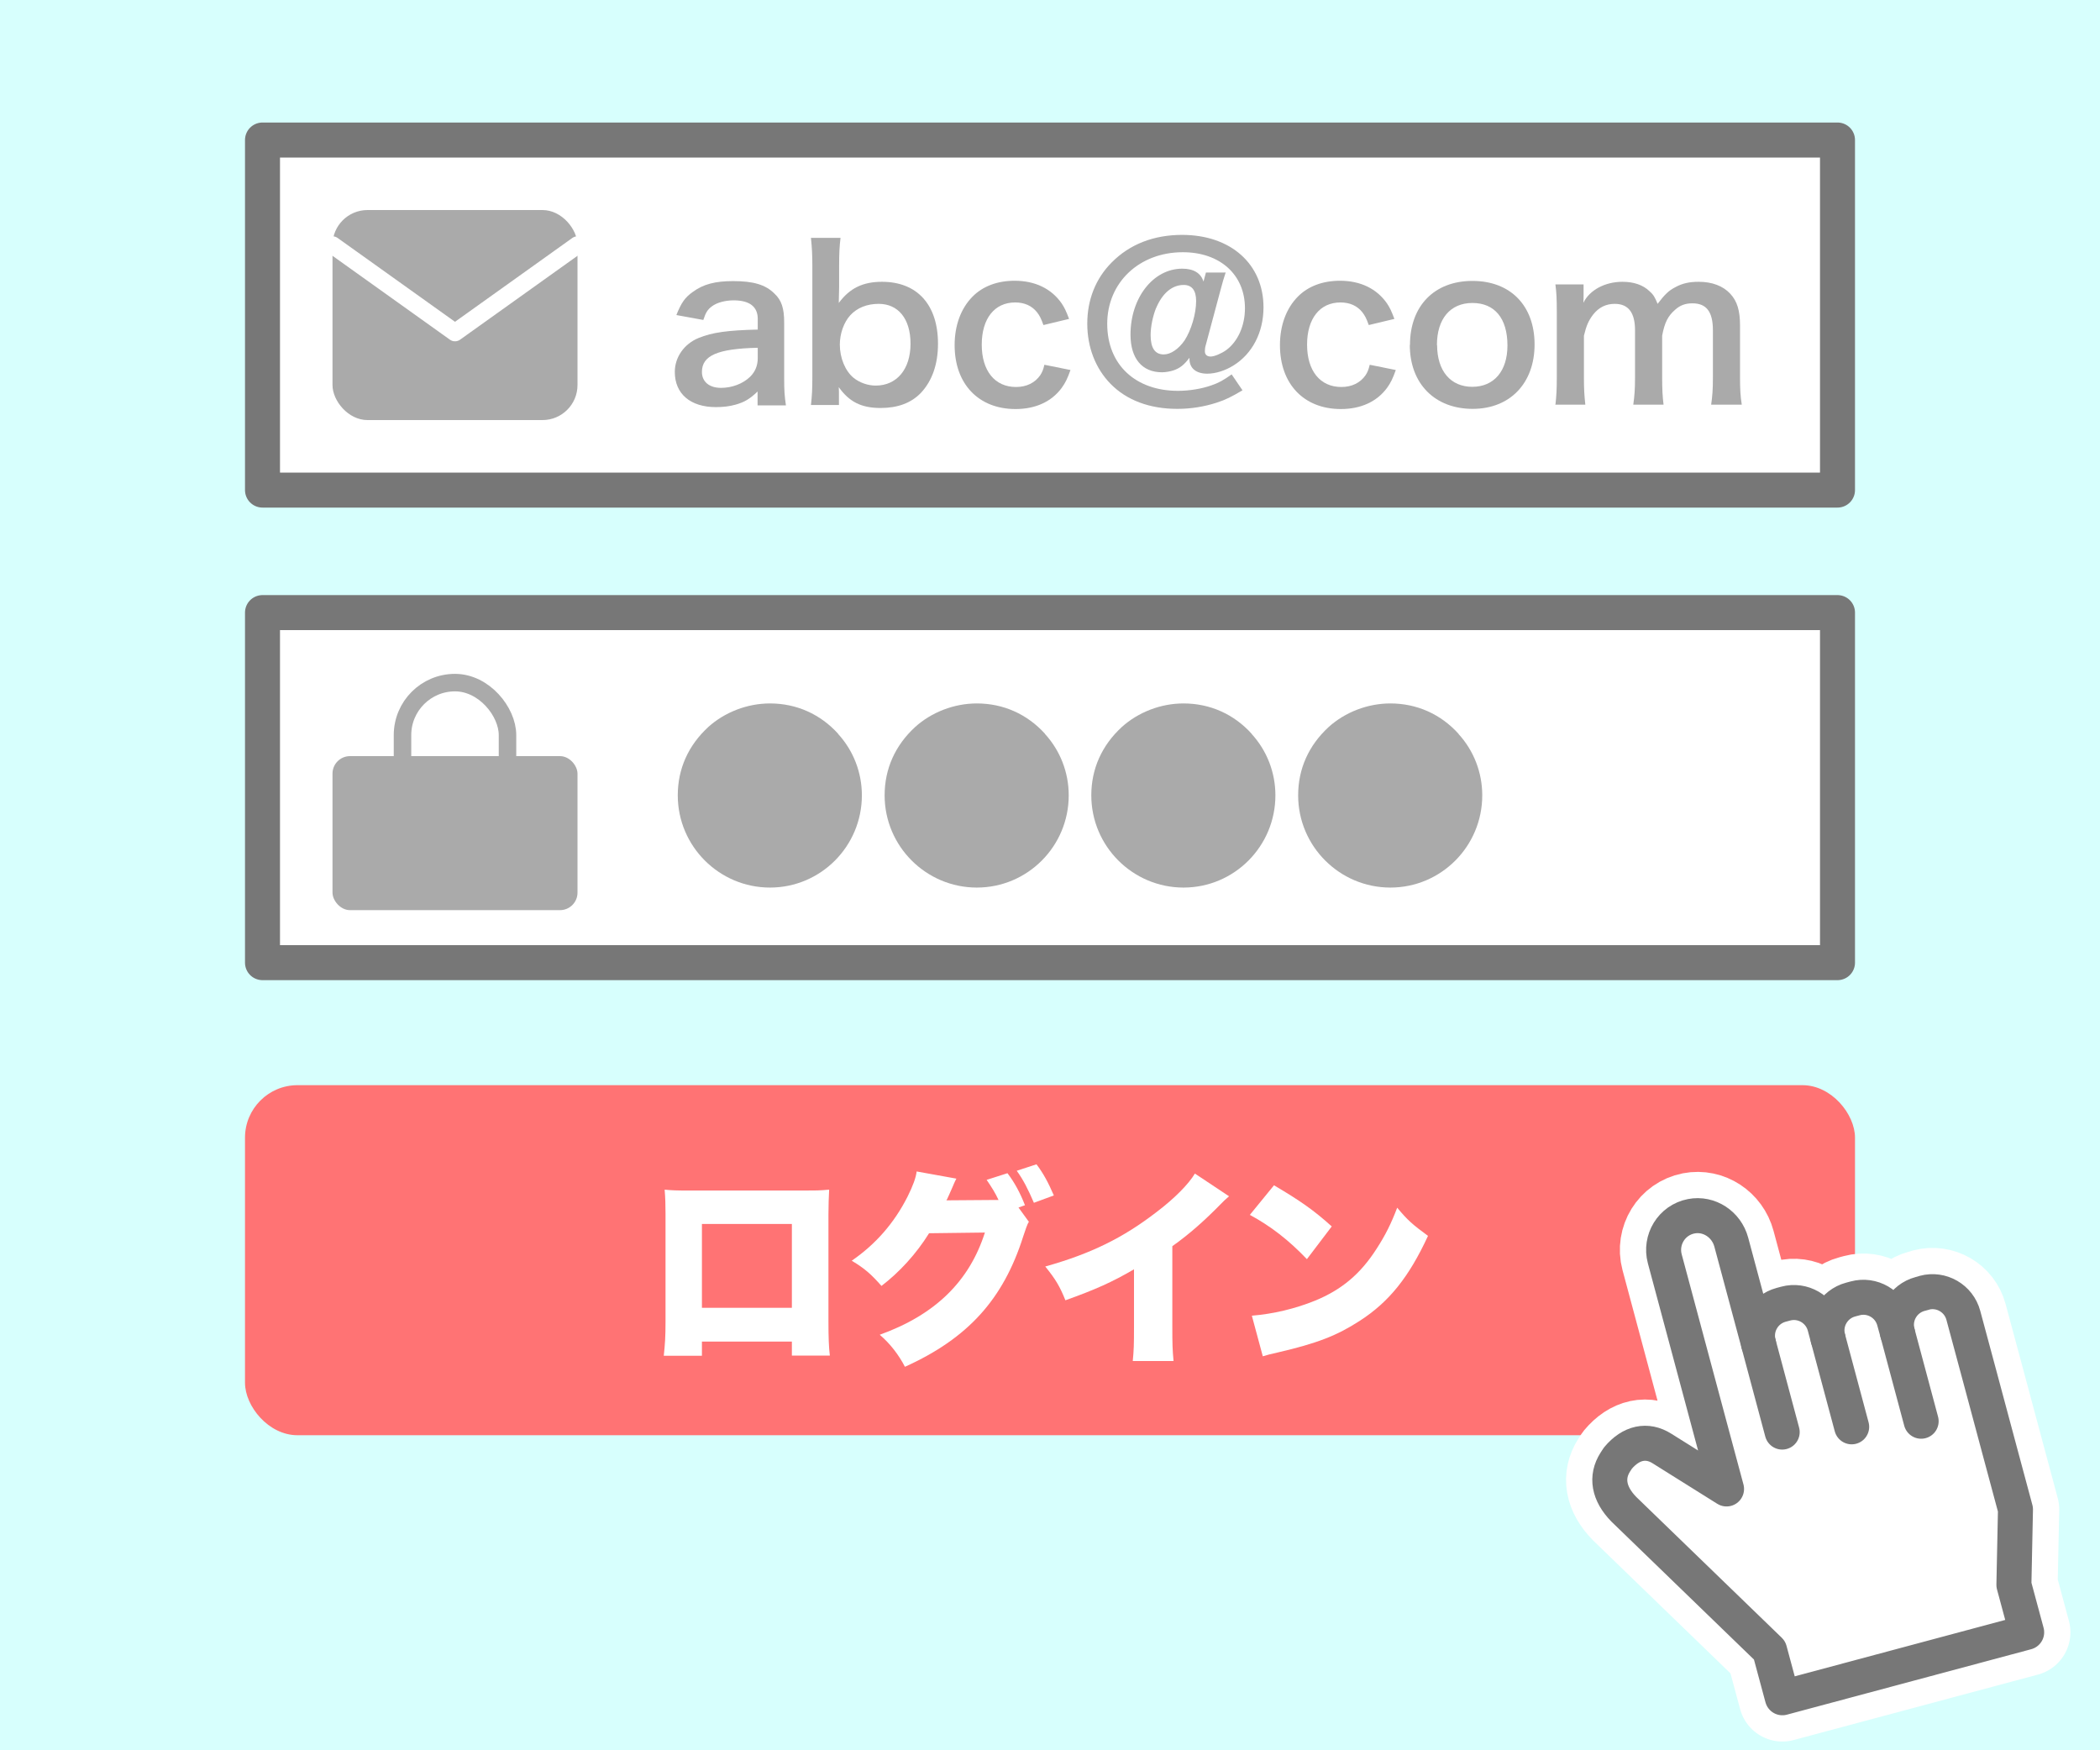
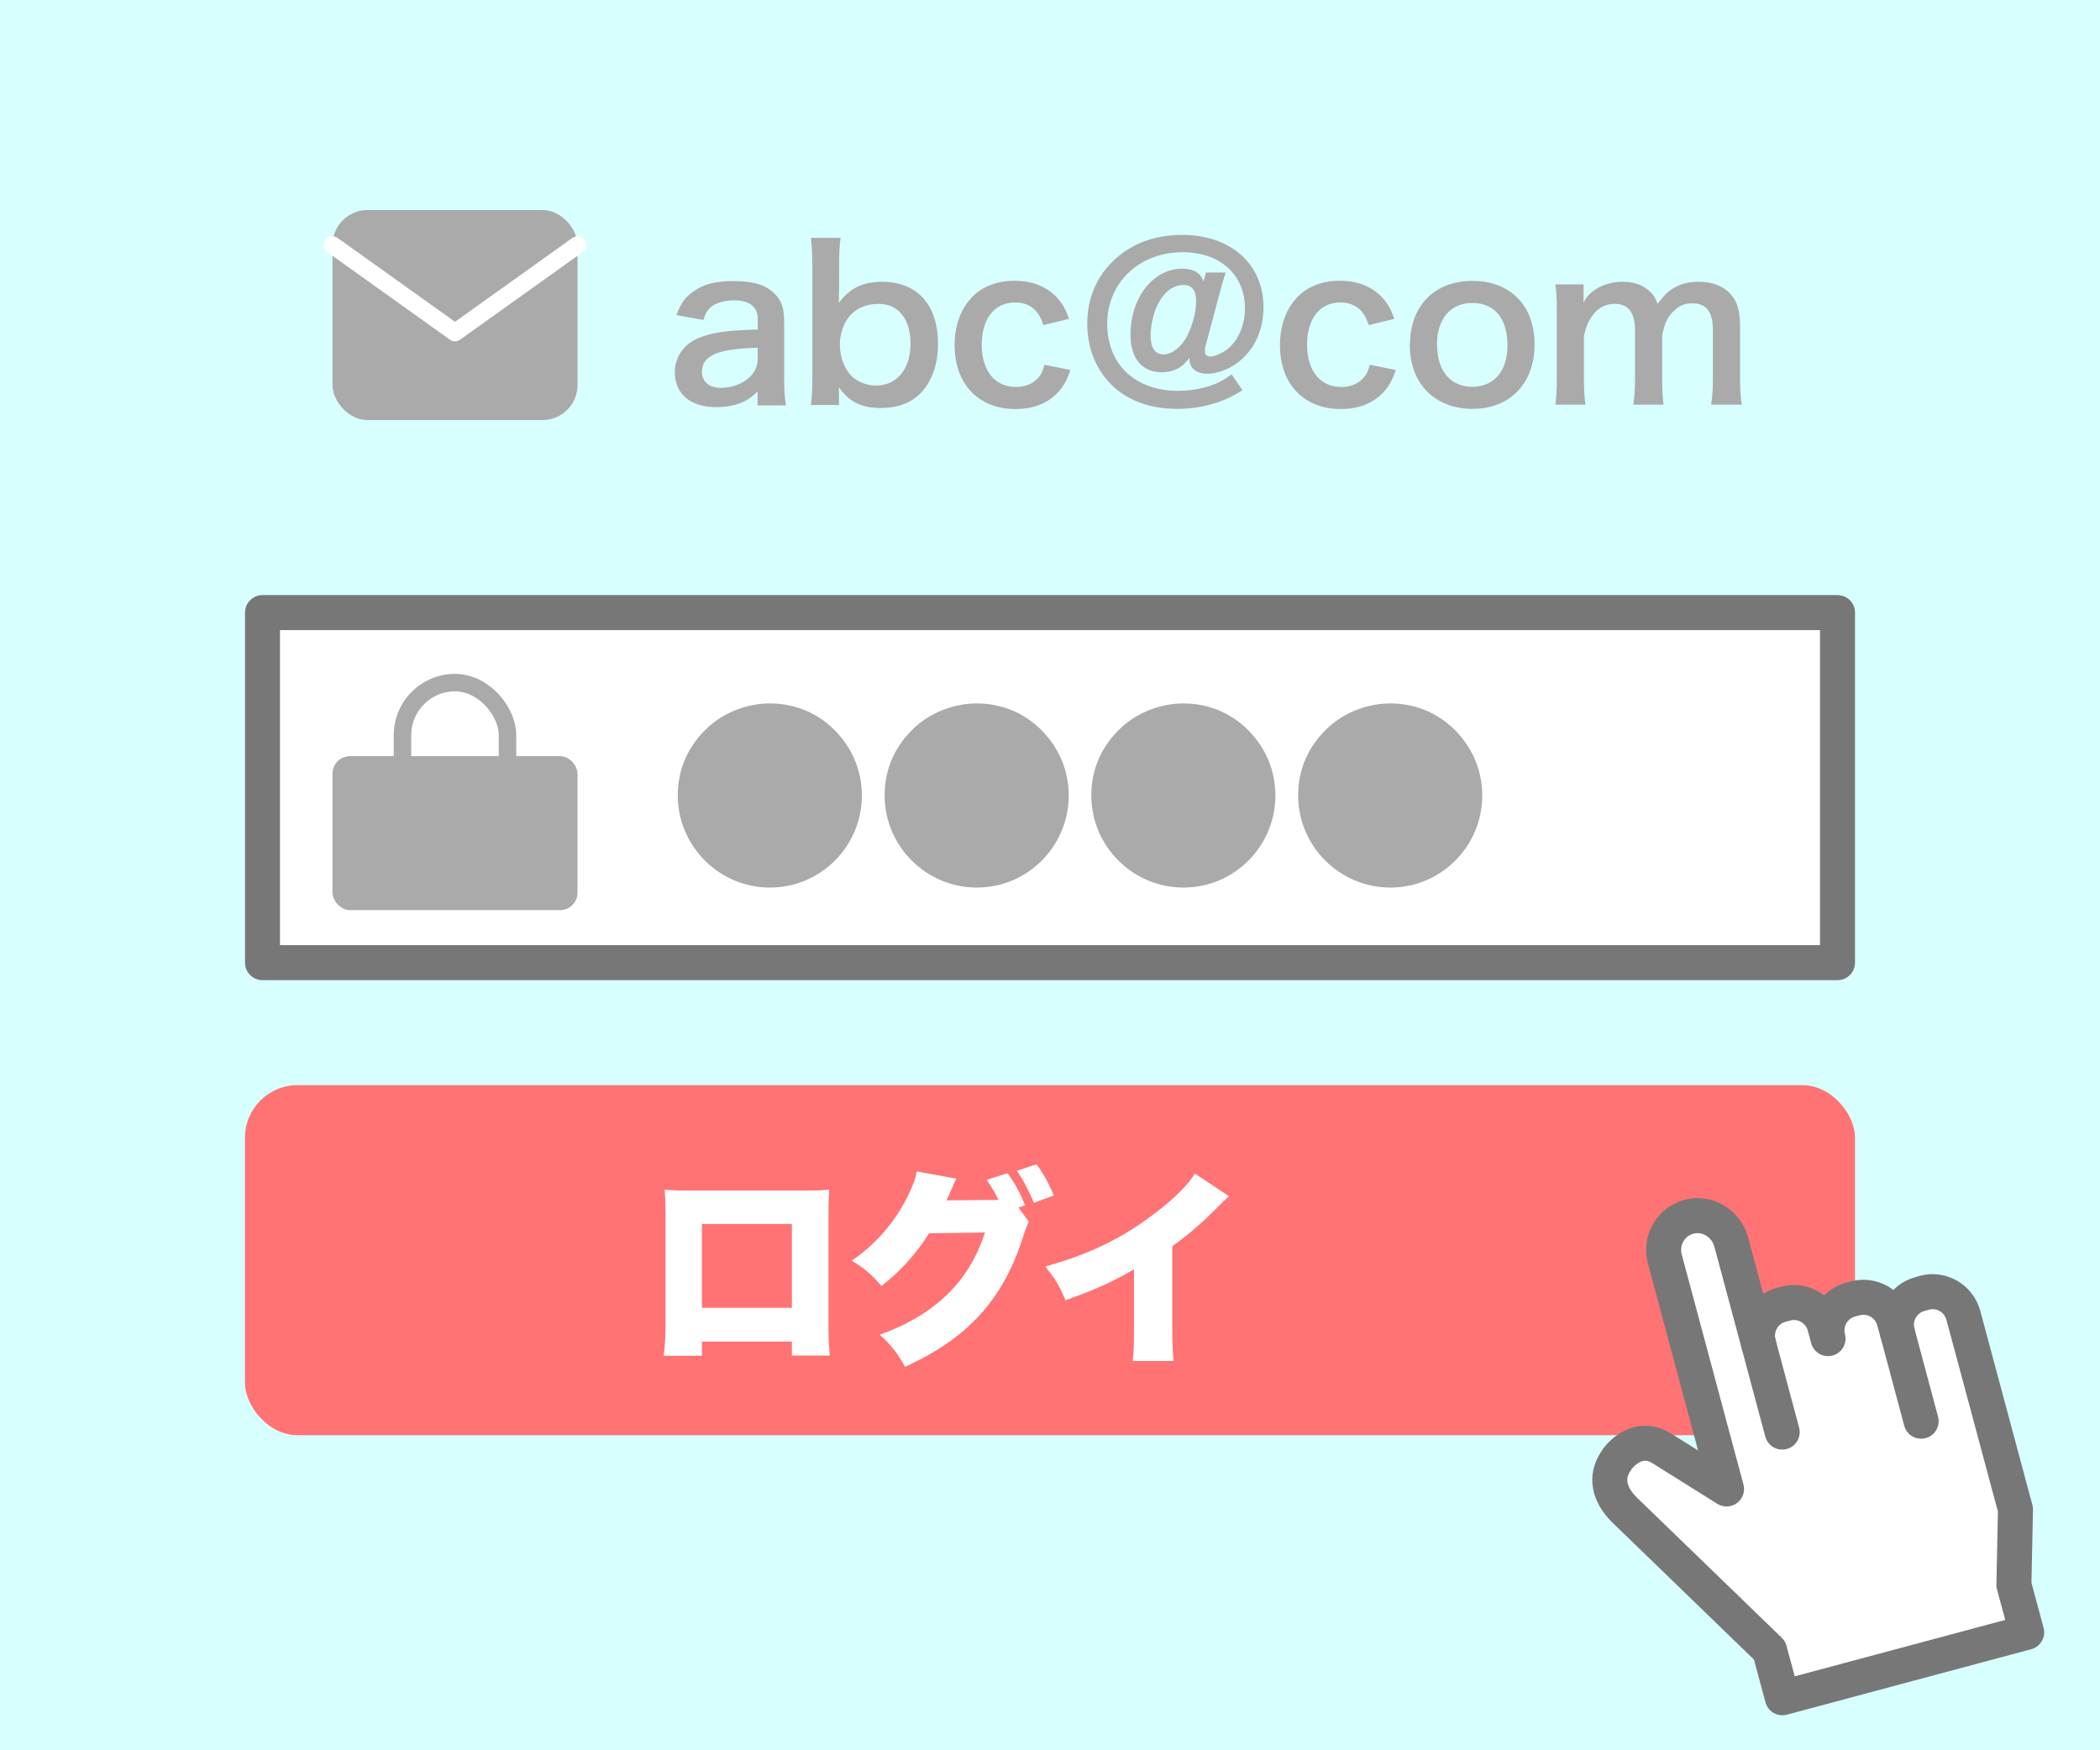
<svg xmlns="http://www.w3.org/2000/svg" viewBox="0 0 120 100">
  <path d="m0 0h120v100h-120z" fill="#d7fffd" />
-   <path d="m15 8h90v20h-90z" fill="#fff" stroke="#777" stroke-linecap="round" stroke-linejoin="round" stroke-width="2" />
  <path d="m15 35h90v20h-90z" fill="#fff" stroke="#777" stroke-linecap="round" stroke-linejoin="round" stroke-width="2" />
  <rect fill="#ff7374" height="20" rx="3" width="92" x="14" y="62" />
  <path d="m40.11 76.63v.83h-2.18c.07-.66.1-1.07.1-1.95v-6.16c0-.52-.01-.89-.05-1.38.42.04.66.05 1.45.05h6.46c.74 0 .92 0 1.49-.05-.02.42-.04.85-.04 1.42v6.08c0 .92.02 1.5.08 1.98h-2.17v-.8h-5.14zm5.14-6.7h-5.14v4.79h5.14z" fill="#fff" />
  <path d="m58.78 69.82c-.08.14-.18.42-.31.82-1.14 3.6-3.17 5.83-6.76 7.45-.35-.68-.85-1.33-1.44-1.83 3.17-1.14 5.12-3.05 6.01-5.84l-3.19.04c-.74 1.19-1.7 2.23-2.72 3.01-.58-.66-.96-1-1.7-1.44 1.38-.95 2.43-2.16 3.19-3.66.31-.62.48-1.09.52-1.44l2.27.41c-.06.12-.07.13-.14.29-.01.04-.05.11-.08.19-.05.11-.1.22-.11.25-.08.18-.13.3-.14.31-.01.04-.05.12-.1.2l2.72-.02h.26c-.19-.41-.4-.74-.68-1.15l1.19-.38c.42.55.73 1.14 1 1.83l-.37.13.61.84zm.44-3.31c.4.53.67 1.03 1 1.79l-1.14.42c-.34-.79-.61-1.32-.98-1.83l1.13-.37z" fill="#fff" />
  <path d="m70.23 68.35c-.26.23-.28.24-.47.44-.95.97-1.8 1.72-2.77 2.41v4.62c0 .98.01 1.3.07 1.94h-2.33c.06-.64.07-.9.07-1.93v-3.31c-1.25.73-2.21 1.16-3.92 1.77-.32-.8-.56-1.2-1.15-1.93 2.6-.73 4.44-1.63 6.37-3.12 1.03-.78 1.83-1.6 2.18-2.19l1.94 1.29z" fill="#fff" />
-   <path d="m72.8 67.72c1.51.89 2.29 1.44 3.3 2.35l-1.42 1.87c-1.04-1.09-2.06-1.88-3.26-2.53zm-1.26 7.45c1.22-.1 2.48-.4 3.61-.86 1.51-.62 2.59-1.52 3.51-2.96.5-.77.83-1.43 1.18-2.35.59.71.86.95 1.76 1.61-1.09 2.36-2.23 3.78-3.91 4.86-1.3.84-2.43 1.28-4.67 1.8-.47.11-.54.12-.86.22l-.62-2.3z" fill="#fff" />
  <g fill="#aaa">
    <path d="m47.89 41.93c.88.96 1.36 2.21 1.36 3.51 0 2.91-2.35 5.27-5.25 5.27s-5.27-2.36-5.27-5.27c0-1.51.6-2.85 1.74-3.9.94-.85 2.23-1.35 3.53-1.35 1.51 0 2.88.61 3.9 1.74z" />
    <path d="m59.71 41.93c.88.96 1.36 2.21 1.36 3.51 0 2.91-2.35 5.27-5.25 5.27s-5.27-2.36-5.27-5.27c0-1.51.6-2.85 1.74-3.9.94-.85 2.23-1.35 3.53-1.35 1.51 0 2.88.61 3.9 1.74z" />
    <path d="m71.52 41.93c.88.96 1.36 2.21 1.36 3.51 0 2.91-2.35 5.27-5.25 5.27s-5.27-2.36-5.27-5.27c0-1.51.6-2.85 1.74-3.9.94-.85 2.23-1.35 3.53-1.35 1.51 0 2.88.61 3.9 1.74z" />
    <path d="m83.34 41.93c.88.96 1.36 2.21 1.36 3.51 0 2.91-2.35 5.27-5.25 5.27s-5.27-2.36-5.27-5.27c0-1.51.6-2.85 1.74-3.9.94-.85 2.23-1.35 3.53-1.35 1.51 0 2.88.61 3.9 1.74z" />
    <path d="m43.3 22.36c-.48.46-.78.62-1.27.76-.35.1-.73.14-1.12.14-1.46 0-2.35-.76-2.35-2.01 0-.84.53-1.6 1.36-1.94.78-.32 1.67-.44 3.38-.48v-.61c0-.7-.47-1.06-1.38-1.06-.48 0-.97.13-1.25.35-.23.17-.34.34-.48.77l-1.54-.28c.28-.7.49-1.01.95-1.33.59-.43 1.26-.61 2.29-.61 1.15 0 1.85.2 2.36.71.41.38.56.84.56 1.66v3.23c0 .64.02.96.1 1.5h-1.62v-.78zm0-2.49c-2.29.05-3.19.44-3.19 1.38 0 .56.42.91 1.09.91.64 0 1.26-.24 1.67-.64.29-.29.43-.64.43-1.06v-.6z" />
    <path d="m46.34 23.14c.06-.53.08-.91.08-1.62v-6.32c0-.61-.02-1.03-.08-1.61h1.69c-.06.5-.08.9-.08 1.62v1.2c0 .19-.01.49-.02.9.62-.84 1.37-1.21 2.47-1.21 2.01 0 3.2 1.31 3.2 3.54 0 1.18-.34 2.13-.98 2.81-.56.58-1.33.86-2.3.86-1.1 0-1.79-.35-2.39-1.19.01.16.01.29.01.43v.59zm3.87-5.78c-.67 0-1.24.23-1.63.66-.36.4-.59 1.04-.59 1.67 0 .76.31 1.51.79 1.9.35.28.82.44 1.26.44 1.21 0 1.99-.94 1.99-2.39s-.72-2.28-1.82-2.28z" />
    <path d="m59.62 18.56c-.13-.37-.22-.54-.37-.73-.29-.36-.71-.55-1.24-.55-1.18 0-1.91.92-1.91 2.41s.74 2.42 1.96 2.42c.6 0 1.08-.24 1.38-.67.11-.17.17-.3.24-.6l1.49.3c-.17.48-.29.73-.5 1.02-.58.79-1.5 1.21-2.64 1.21-2.11 0-3.48-1.43-3.48-3.65 0-1.13.36-2.1 1.02-2.77.59-.6 1.43-.91 2.41-.91 1.18 0 2.11.46 2.69 1.3.16.24.25.43.42.88l-1.46.35z" />
    <path d="m70.04 15.56c-.1.29-.19.61-.32 1.1l-.82 3.06c-.04.13-.05.24-.05.35 0 .19.12.3.33.3s.59-.16.88-.36c.67-.49 1.08-1.39 1.08-2.4 0-1.92-1.43-3.2-3.55-3.2-2.49 0-4.32 1.73-4.32 4.09s1.64 3.83 4.04 3.83c.66 0 1.38-.12 1.93-.32.41-.14.66-.28 1.14-.62l.62.91c-.65.38-.96.54-1.49.71-.71.23-1.47.35-2.24.35-1.57 0-2.89-.49-3.81-1.43-.86-.88-1.33-2.09-1.33-3.44s.47-2.57 1.4-3.5c1.02-1.03 2.39-1.57 4.02-1.57 2.78 0 4.65 1.67 4.65 4.14 0 1.43-.64 2.66-1.73 3.33-.47.29-1.02.46-1.48.46-.64 0-1.02-.31-1.02-.84v-.07c-.32.42-.54.59-.91.72-.19.06-.44.11-.66.11-1.14 0-1.8-.79-1.8-2.15 0-2.11 1.3-3.77 2.96-3.77.65 0 1.07.26 1.21.74l.14-.52h1.1zm-3.98 2.04c-.19.48-.31 1.07-.31 1.55 0 .73.25 1.1.75 1.1.4 0 .85-.31 1.19-.8.38-.59.66-1.52.66-2.25 0-.61-.24-.92-.71-.92-.66 0-1.22.47-1.58 1.33z" />
    <path d="m78.21 18.56c-.13-.37-.22-.54-.37-.73-.29-.36-.71-.55-1.24-.55-1.18 0-1.91.92-1.91 2.41s.74 2.42 1.96 2.42c.6 0 1.08-.24 1.38-.67.11-.17.17-.3.24-.6l1.49.3c-.17.48-.29.73-.5 1.02-.58.79-1.5 1.21-2.64 1.21-2.11 0-3.48-1.43-3.48-3.65 0-1.13.36-2.1 1.02-2.77.59-.6 1.43-.91 2.41-.91 1.18 0 2.11.46 2.69 1.3.16.24.25.43.42.88l-1.46.35z" />
    <path d="m80.57 19.71c0-2.23 1.39-3.66 3.57-3.66s3.55 1.42 3.55 3.63-1.4 3.68-3.54 3.68-3.59-1.42-3.59-3.66zm1.55 0c0 1.48.77 2.39 2.01 2.39s2.01-.9 2.01-2.36c0-1.55-.73-2.43-2-2.43s-2.03.91-2.03 2.41z" />
    <path d="m88.88 23.14c.06-.52.08-.91.08-1.56v-3.77c0-.76-.02-1.1-.08-1.56h1.61v.61c0 .07 0 .25-.01.44.35-.73 1.24-1.2 2.23-1.2.65 0 1.18.18 1.55.54.22.19.31.35.46.72.41-.54.64-.76 1.01-.95.4-.22.8-.31 1.34-.31.77 0 1.39.24 1.8.68.4.43.56.97.56 1.82v2.96c0 .67.02 1.07.1 1.56h-1.75c.07-.49.1-.85.1-1.56v-2.69c0-1.06-.37-1.54-1.17-1.54-.4 0-.7.11-.98.36-.42.36-.61.74-.75 1.49v2.38c0 .66.02 1.07.08 1.56h-1.73c.07-.5.1-.88.1-1.56v-2.69c0-1.01-.38-1.51-1.16-1.51-.5 0-.91.2-1.24.62-.26.35-.38.62-.52 1.2v2.38c0 .65.02 1.01.08 1.56h-1.69z" />
    <rect height="12" rx="2" width="14" x="19" y="12" />
    <rect height="8.8" rx="1" width="14" x="19" y="43.2" />
  </g>
  <path d="m19 14 7 5 7-5" fill="none" stroke="#fff" stroke-linecap="round" stroke-linejoin="round" />
  <rect fill="none" height="8" rx="3" stroke="#aaa" stroke-linejoin="round" width="6" x="23" y="39" />
-   <path d="m109.98 73.86-.26.07c-.97.26-1.55 1.26-1.29 2.23l-.19-.69c-.26-.97-1.26-1.55-2.23-1.29l-.26.07c-.97.26-1.55 1.26-1.29 2.23l-.19-.71c-.26-.97-1.26-1.55-2.23-1.29l-.26.07c-.97.26-1.55 1.26-1.29 2.23l-1.56-5.81c-.27-1.01-1.26-1.68-2.29-1.48-1.12.22-1.8 1.34-1.51 2.43l2.68 9.99.85 3.16-3.69-2.31c-.85-.54-1.77-.35-2.52.55l-.15.23c-.54.85-.38 1.8.49 2.69l8.33 8.06.73 2.71 13.96-3.74-.73-2.71.09-4.31-.82-3.05-1.18-4.4-.98-3.64c-.26-.97-1.26-1.55-2.23-1.29z" fill="none" stroke="#fff" stroke-linecap="round" stroke-linejoin="round" stroke-width="5" />
  <path d="m109.98 73.86-.26.07c-.97.26-1.55 1.26-1.29 2.23l-.19-.69c-.26-.97-1.26-1.55-2.23-1.29l-.26.07c-.97.26-1.55 1.26-1.29 2.23l-.19-.71c-.26-.97-1.26-1.55-2.23-1.29l-.26.07c-.97.26-1.55 1.26-1.29 2.23l-1.56-5.81c-.27-1.01-1.26-1.68-2.29-1.48-1.12.22-1.8 1.34-1.51 2.43l2.68 9.99.85 3.16-3.69-2.31c-.85-.54-1.77-.35-2.52.55l-.15.23c-.54.85-.38 1.8.49 2.69l8.33 8.06.73 2.71 13.96-3.74-.73-2.71.09-4.31-.82-3.05-1.18-4.4-.98-3.64c-.26-.97-1.26-1.55-2.23-1.29z" fill="#fff" />
  <path d="m109.98 73.86-.26.07c-.97.26-1.55 1.26-1.29 2.23l-.19-.69c-.26-.97-1.26-1.55-2.23-1.29l-.26.07c-.97.26-1.55 1.26-1.29 2.23l-.19-.71c-.26-.97-1.26-1.55-2.23-1.29l-.26.07c-.97.26-1.55 1.26-1.29 2.23l-1.56-5.81c-.27-1.01-1.26-1.68-2.29-1.48-1.12.22-1.8 1.34-1.51 2.43l2.68 9.99.85 3.16-3.69-2.31c-.85-.54-1.77-.35-2.52.55l-.15.23c-.54.85-.38 1.8.49 2.69l8.33 8.06.73 2.71 13.96-3.74-.73-2.71.09-4.31-.82-3.05-1.18-4.4-.98-3.64c-.26-.97-1.26-1.55-2.23-1.29z" fill="none" stroke="#777" stroke-linecap="round" stroke-linejoin="round" stroke-width="2" />
  <path d="m100.49 76.78 1.35 5.04" fill="#fff" stroke="#777" stroke-linecap="round" stroke-linejoin="round" stroke-width="2" />
-   <path d="m104.46 76.48 1.35 5.04" fill="#fff" stroke="#777" stroke-linecap="round" stroke-linejoin="round" stroke-width="2" />
  <path d="m108.43 76.16 1.35 5.04" fill="#fff" stroke="#777" stroke-linecap="round" stroke-linejoin="round" stroke-width="2" />
</svg>